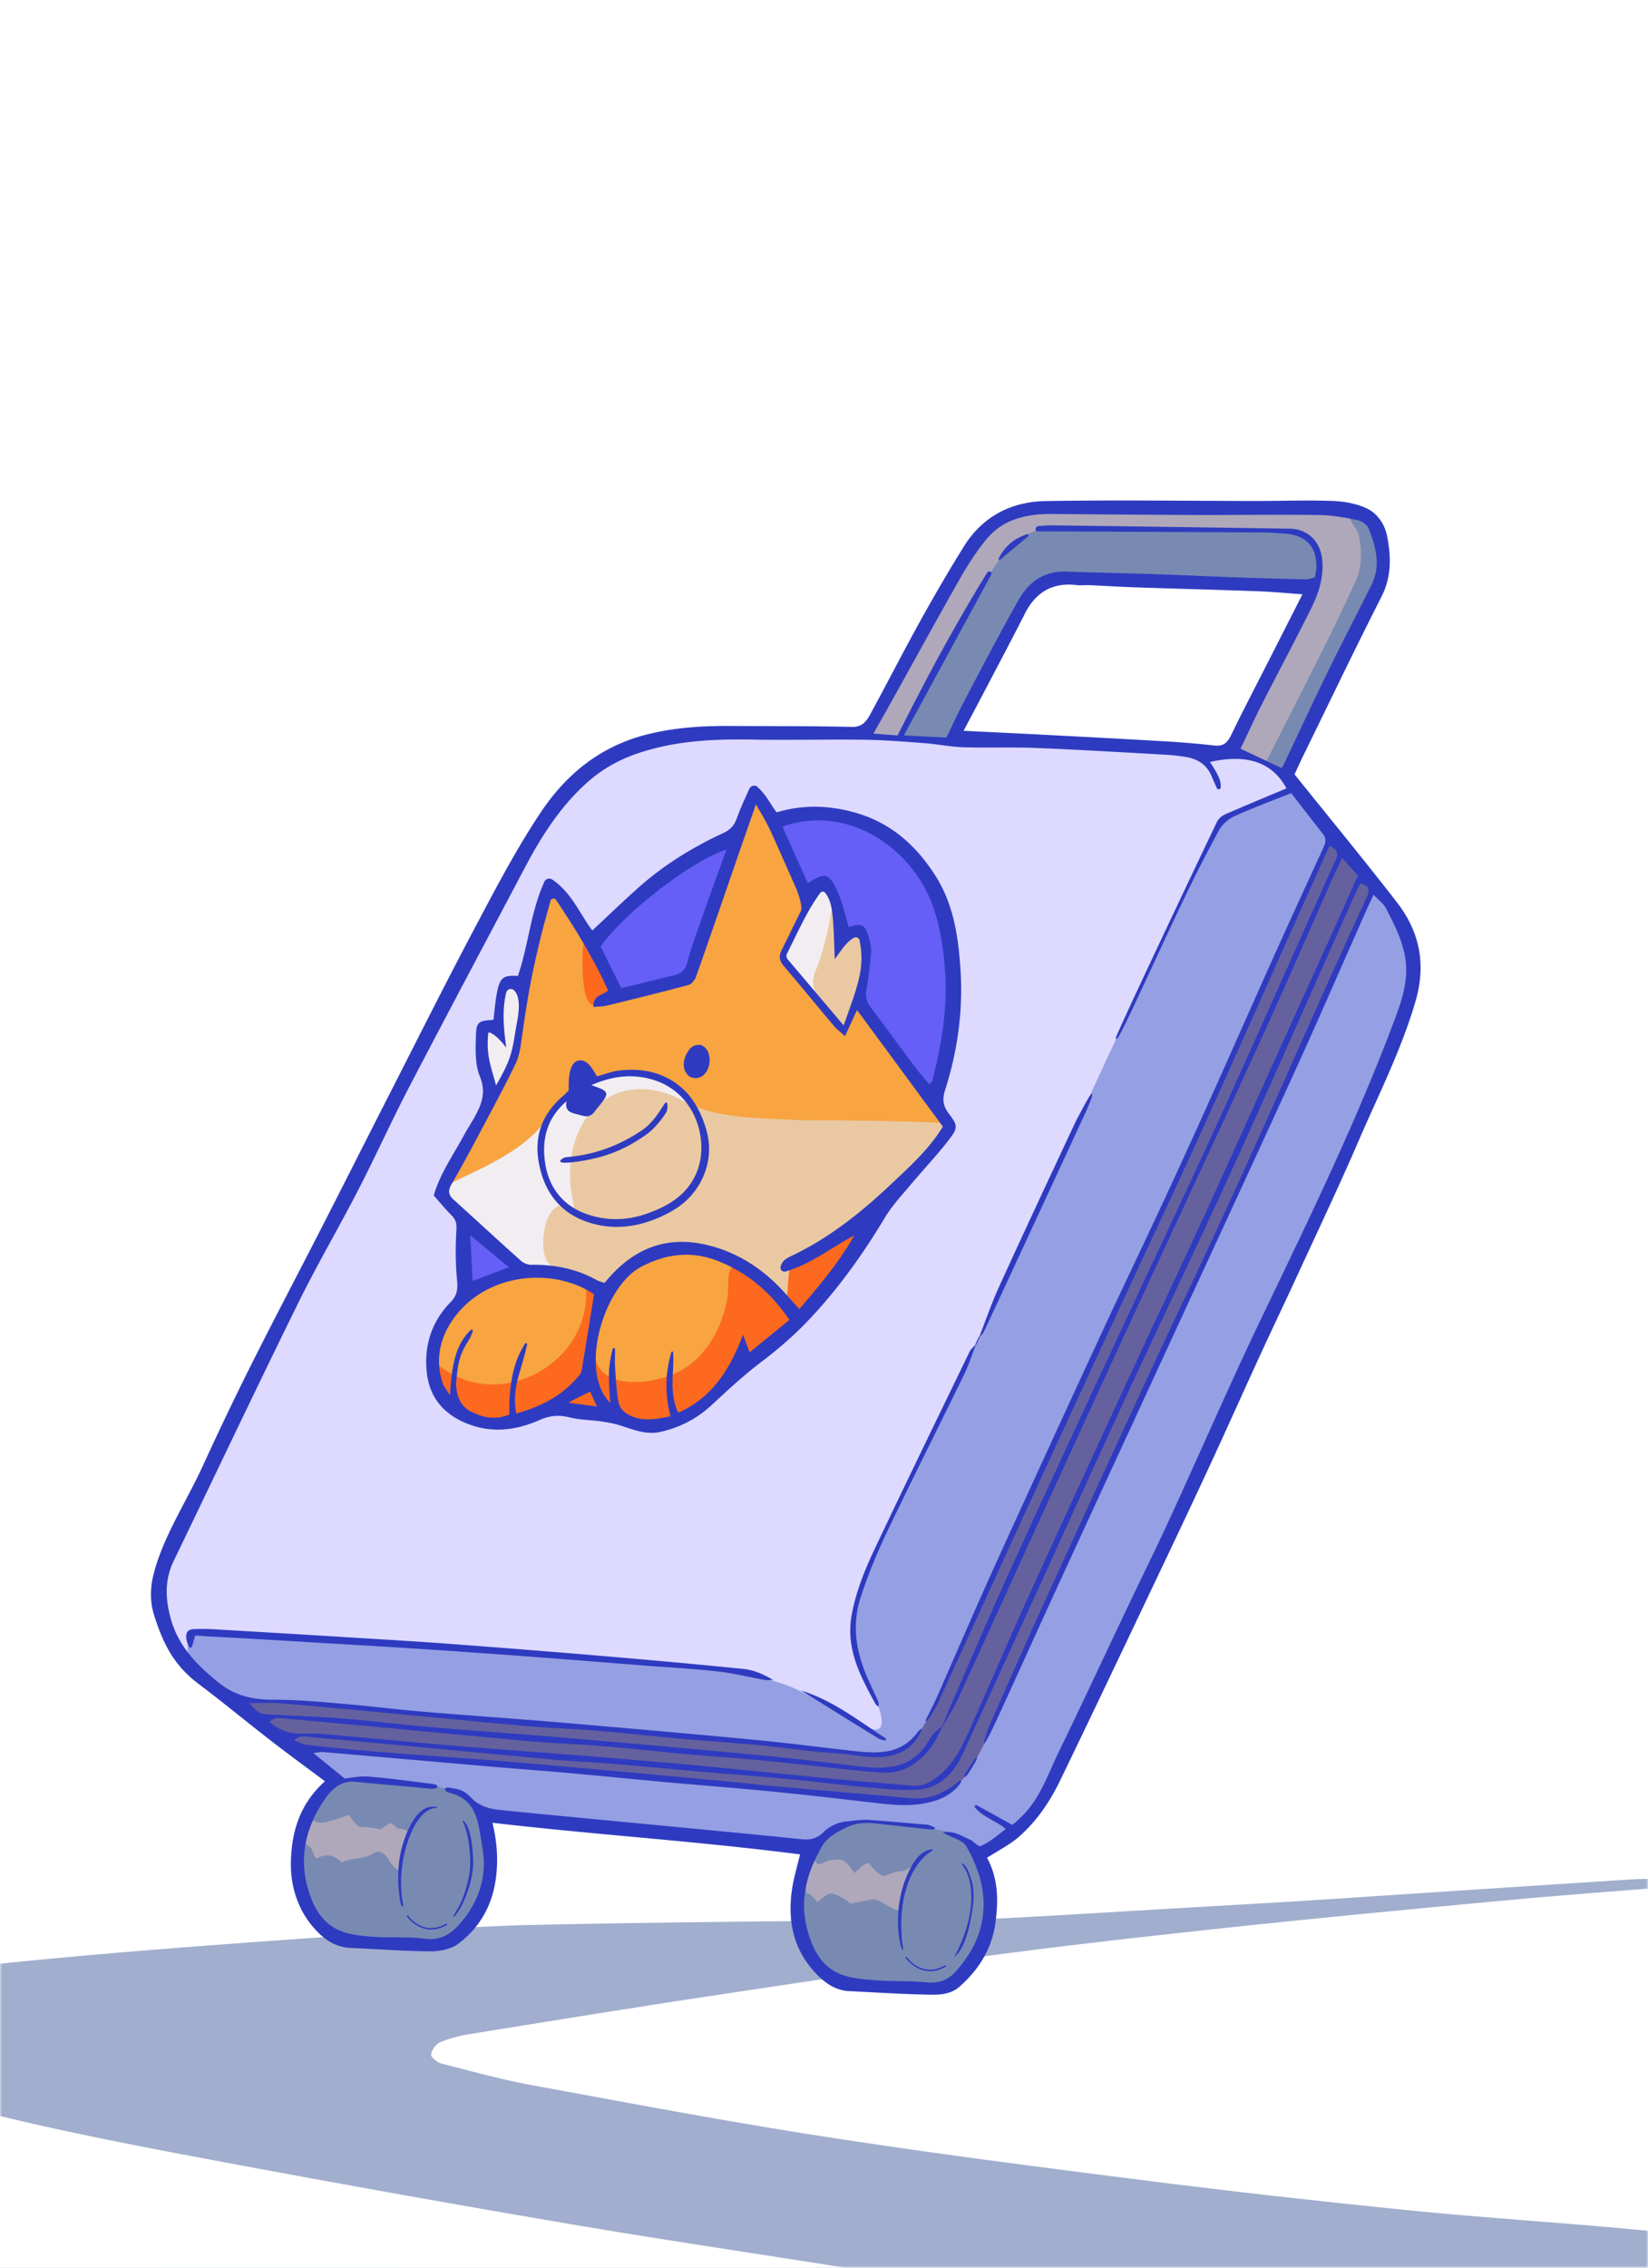
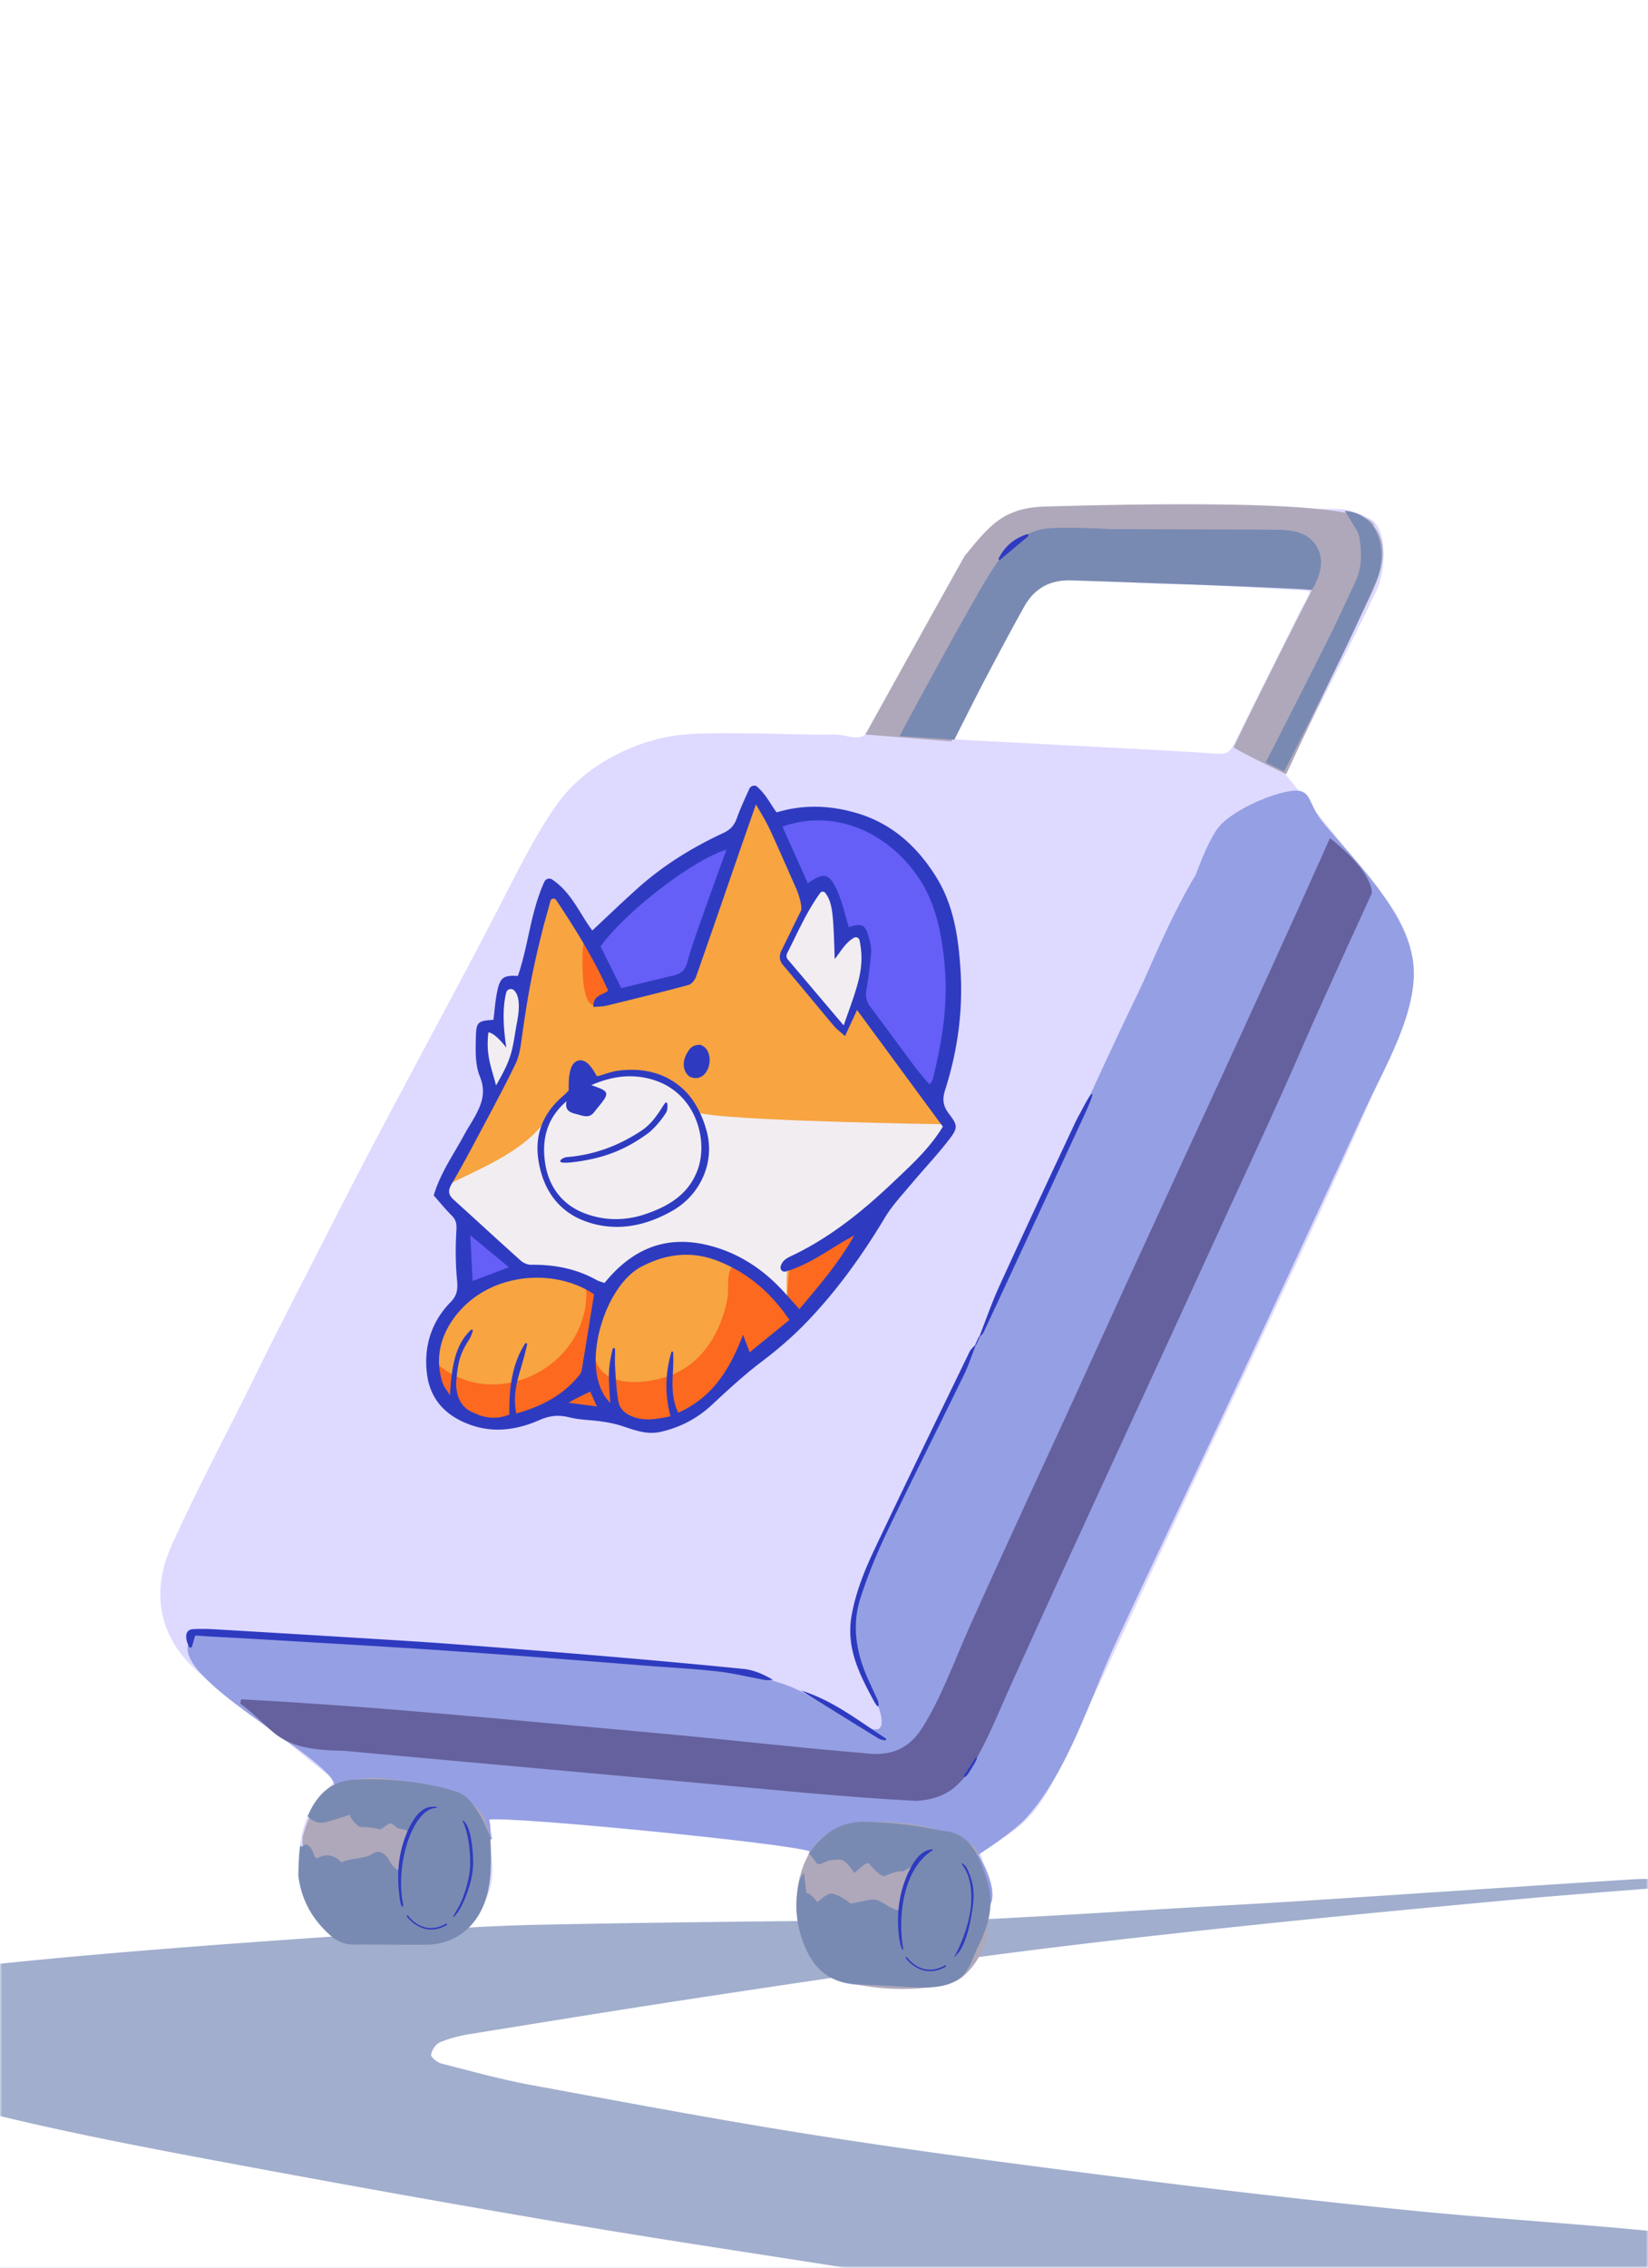
<svg xmlns="http://www.w3.org/2000/svg" width="400" height="550" fill="none" viewBox="0 0 400 550">
  <style>.outline {
  fill: #2E3BC0;

  @media (prefers-color-scheme: dark) {
    fill: #2C2319;
  }
}

.background {
    opacity: 0;

    @media (prefers-color-scheme: dark) {
        opacity: 0.75;
    }
}</style>
  <g clip-path="url(#clip0_417_37515)">
    <rect width="400" height="550" fill="#fff" />
    <rect width="400" height="550" fill="#1C1B22" class="background" opacity="0" />
    <path fill="url(#paint0_linear_417_37515)" fill-opacity=".25" d="M0 0h400v550H0V0Z" />
    <g filter="url(#filter0_i_417_37515)" style="mix-blend-mode:multiply">
      <rect width="431" height="621" x="-31" y="-24" fill="#fff" />
    </g>
    <g clip-path="url(#clip1_417_37515)">
      <mask id="mask0_417_37515" width="400" height="551" x="0" y="0" maskUnits="userSpaceOnUse" style="mask-type:luminance">
        <path fill="#fff" d="M400 0H0v550.003h400V0Z" />
      </mask>
      <g mask="url(#mask0_417_37515)">
        <path fill="#A1AECD" d="M408.633 457.379c-14.124 1.144-28.258 2.165-42.367 3.469-22.118 2.046-44.236 4.143-66.324 6.487-19.863 2.106-39.716 4.331-59.515 6.948-22.489 2.973-44.929 6.343-67.359 9.723-19.626 2.959-39.211 6.145-58.806 9.302-2.538.412-5.095 1.046-7.454 2.022-1.026.422-2.032 1.918-2.171 3.028-.079.63 1.527 1.888 2.563 2.151 7.285 1.868 14.56 3.876 21.949 5.234 23.644 4.341 47.279 8.811 71.037 12.488 25.716 3.98 51.536 7.3 77.355 10.566a2521.99 2521.99 0 0 0 64.307 7.275c18.287 1.834 36.649 2.964 54.946 4.679 18.782 1.759 37.54 3.776 56.288 5.837 3.979.437 4.753 4.248 4.42 6.998-.594 4.916-2.071 9.793-3.706 14.501-1.363 3.935-3.455 7.622-5.264 11.398-2.815 5.888-6.343 7.845-12.815 6.824-14.987-2.368-29.934-4.965-44.93-7.24-17.291-2.622-34.636-4.881-51.922-7.523-18.659-2.85-37.278-5.942-55.907-8.955-23.981-3.876-47.957-7.82-71.944-11.651-23.738-3.792-47.531-7.276-71.235-11.28-27.232-4.604-54.425-9.465-81.578-14.525-30.2-5.63-60.416-11.27-89.74-20.671-3.84-1.234-7.766-2.731-11.091-4.941-7.023-4.668-6.467-11.844 1.437-15.18 6.19-2.611 12.846-4.713 19.486-5.555 17.723-2.255 35.529-3.95 53.34-5.432 22.866-1.903 45.767-3.444 68.663-5.01 10.1-.689 20.22-1.299 30.34-1.512 22.866-.475 45.742-.728 68.613-.961 10.368-.104 20.755.456 31.103.015 20.537-.882 41.049-2.245 61.571-3.425 9.372-.535 18.743-1.055 28.105-1.665 25.374-1.645 50.742-3.375 76.121-4.971 4.128-.262 8.291-.034 12.439-.034.02.525.035 1.055.055 1.581l-.01.005Z" />
      </g>
      <path fill="#DED9FF" d="M325.98 123.524c1.942.312 5.783 1.576 7.275 2.8 3.479 2.855 3.082 12.162.941 16.696-6.526 13.827-21.726 43.294-22.301 44.682 7.845 9.649 16.107 19.65 23.417 28.917 5.144 6.522 9.064 14.229 7.091 22.951-1.496 6.606-3.831 13.435-6.437 19.496-6.77 15.745-13.753 31.108-20.988 46.644-12.197 26.172-24.631 52.289-36.847 78.456-5.793 12.4-11.567 25.096-17.539 37.407-3.583 7.389-6.68 16.086-13.341 21.454-2.745 2.21-5.981 4.395-9.257 6.507.411 1.402.272.669.58 2.2.664 3.34 1.937 6.77 1.645 10.045-.743 8.282-4.262 18.942-13.678 20.146-4.198.535-11.111-.491-15.393-.372-12.855.357-16.533-8.073-17.33-20.368-.288-4.465 1.888-8.192 2.775-13.406-25.513-3.35-47.997-4.619-80.255-8.395 2.28 6.894 4.465 13.391 2.295 19.62-2.25 6.467-7.162 12.39-13.976 12.424-5.312.025-11.378.189-16.651-.277-2.617-.233-7.26-2.037-9.377-3.638-7.572-5.729-8.033-23-1.566-30.954 1.665-2.047 2.508-2.488 4.227-4.728-10.12-7.944-20.77-17.102-30.785-24.397-11.28-8.217-14.555-20.002-8.817-32.694 6.19-13.688 13.956-28.203 20.572-41.698 6.13-12.509 12.305-24.239 18.61-36.663 12.855-25.33 26.225-49.311 39.324-74.516 4.48-8.623 9.455-19.056 15.11-26.93 6.145-8.564 16.865-14.491 27.564-16.374 4.927-.868 12.598-.724 17.633-.699 8.564.039 13.411.411 21.969.277 3.569-.054 6.542 2.498 8.906-1.67 7.473-13.192 14.813-26.464 22.445-39.567 3.687-6.324 7.865-12.538 16.037-12.821 1.105-.039 73.708-.946 76.122-.56v.005Zm-94.275 55.778c.942.203 53.508 2.691 62.929 3.459 2.656.218 3.776 0 4.877-2.23 5.401-10.952 10.902-21.855 16.319-32.798.511-1.03 1.715-2.824 2.126-4.242-1.437-.441-3.489-.391-4.529-.446-10.323-.555-20.646-1.293-30.974-1.447-8.99-.139-17.544-1.353-26.534-.996-1.224.049-4.143 2.062-5.035 2.894-1.794 1.665-2.627 3.747-3.791 5.853-5.016 9.059-9.808 18.237-14.615 27.411-.54 1.026-.406 1.214-.773 2.552v-.01Z" />
      <path fill="#655EF7" d="M111.794 308.386c.005-1.977.015-3.949.019-5.927 1.72-29.031 18.629-62.75 39.617-82.539 17.063-16.087 50.798-34.567 70.21-11.973 19.08 22.207 7.319 58.25-5.035 80.596-6.963 12.598-15.829 25.652-26.772 35.122-6.006 5.199-22.648 23.089-49.91 18.892-18.48-2.399-25.334-15.507-27.966-33.08l-.163-1.096v.005Z" />
      <path fill="#F7A441" d="M104.895 332.298c-.292-9.574 4.559-16.265 10.264-19.59 6.452-3.762 10.833-4.758 10.833-4.758s-16.3-12.721-19.07-19.511l11.953-20.983-1.853-18.624 3.92.724 1.492-11.473 3.826.466s4.153-17.539 7.091-23.6c5.65 4.718 16.404 26.083 16.404 26.083l17.043-3.975s12.658-37.877 16.092-43.938c5.625 5.768 12.732 25.745 12.732 25.745s2.279-7.082 5.317-4.059c2.22 2.206 2.721 12.202 3.216 12.816.397.491 4.238-2.978 5.006-1.764 2.721 6.651-.838 16.954-.838 16.954l22.559 29.923s-10.303 12.975-13.574 16.791c-3.727 4.356-7.721 10.595-10.868 15.368-6.497 9.857-16.096 18.321-24.957 26.003-8.212 7.116-14.397 16.716-26.767 14.753-5.129-.812-12.34-2.824-17.633-3.181-5.575-.377-8.212.832-13.475 2.041-8.132 1.874-18.421-2.636-18.708-12.211h-.005Z" />
      <path fill="#F2EDF1" d="M168.934 269.701s-2.75-5.535-6.982-7.275c-4.694-1.933-8.807-2.998-13.679-1.774-6.279 1.581-11.993 5.139-15.204 10.169-5.689 8.921-17.92 13.054-26.955 17.817 0 .49 13.411 15.972 20.503 19.307 2.557 1.205 5.937.466 8.687.838 3.182.431 11.195 3.826 11.195 3.826s8.291-7.994 13.247-9.421c5.253-1.517 15.477.927 20.522 3.058 1.988.842 10.824 9.535 10.824 9.535-.367-3.732 0-8.861 0-8.861 5.456-3.549 20.804-7.836 38.809-34.235 0 0-56.031-.783-60.962-2.984h-.005ZM204.056 249.367c1.963 2.667 3.92-6.903 3.92-6.903 3.326-10.536.982-16.136.982-16.136l-3.965.277s-3.192-9.421-3.905-11.988c-.986 0-2.106-.233-3.088-.233-1.967 4.426-8.395 17.911-8.395 17.911s11.002 12.939 14.461 17.072h-.01ZM118.603 267.927s5.892-10.348 6.443-12.216c.996-3.385 3.811-14.179.257-16.815-5.62-4.168-4.797 7.686-5.828 10.353-.411-.283-2.042-.134-2.453-.417-2.002 2.493 1.581 19.1 1.581 19.1v-.005Z" />
-       <path fill="#EAC9A2" d="M191.087 315.785c-7.667-3.796-13.267-11.675-22.391-12.875-8.256-1.085-18.192 5.412-18.192 5.412l-4.01 4.758-7.557-3.732s-4.133-1.214-5.878-3.098c-2.547-2.75-1.125-15.933 4.802-13.598 1.789 1.343 1.447.138 1.175-1.507-3.94-18.659 9.565-33.536 27.004-24.056 8.043 4.372 18.233 4.015 27.659 4.575 12.315.069 36.197.287 36.197 1.026-4.758 8.092-11.265 14.282-17.653 19.625-5.966 4.99-13.44 11.17-20.433 14.416-.242.248-.054 6.22-.718 9.054h-.005ZM208.764 227.116c-1.308-2.092-5.094 1.189-5.094 1.189s-1.437-9.218-1.482-9.376c-.154.302-1.328 9.792-4.346 16.815-2.295 5.347 4.44 10.566 4.44 10.566l2.632 3.335 1.957-4.059s4.679-14.005 1.888-18.47h.005Z" />
      <path fill="#FC691F" d="M165.242 344.316c-1.477.06-5.996 1.343-7.473 1.403-5.68-1.229-11.379-2.914-17.132-3.712-5.824-.803-8.624.991-14.075 2.215-14.06 2.676-20.76-2.731-20.453-13.386 14.858 12.519 38.438-.391 36.049-19.937 9.139 2.027.555 12.276 2.359 18.808 2.047 7.413 13.455 5.947 19.001 3.563 7.349-3.157 11.502-10.452 12.994-18.099.639-3.281-.729-8.266 2.765-8.569 2.612-.223 9.793 7.048 11.741 8.51.688-9.352.084-8.594 5.01-11.974 3.147-2.155 11.21-8.33 15.19-7.121-12.757 19.724-26.861 34.735-45.971 48.294l-.005.005ZM141.871 227.656c2.354 3.514 9.654 11.696 7.062 14.972 0 0-2.994 1.903-5.278 1.011-2.285-.888-2.285-8.866-2.285-10.462 0-2.612.154-3.965.501-5.521Z" />
      <path fill="#959FE3" d="M80.864 434.116c5.055-5.769-47.779-29.988-32.594-38.031 2.493-1.318 9.128.902 15.675 1.259 29.423 1.61 58.796 3.771 88.174 5.991 13.222 1.001 26.668.897 39.25 5.551 4.396 1.625 17.257 9.143 17.257 9.143 10.263 5.878 3.112-7.775.802-12.865-1.243-4.594-2.606-8.603-2.2-12.553.833-8.063 5.739-16.746 9.654-25.28 6.71-14.62 13.629-27.723 20.522-42.258 13.312-28.05 25.473-56.73 39.032-84.651 2.369-4.881 7.36-17.519 13.782-28.248 1.383-3.667 3.499-8.98 5.536-11.503 3.722-4.608 14.719-8.999 18.936-8.91 3.737.079 2.87 3.518 6.621 7.974 7.657 9.094 20.091 21.31 21.687 33.581 1.521 11.68-7.216 26.097-11.944 36.37-12.364 26.851-24.828 53.662-37.456 80.394-7.562 16.012-15.179 32.005-22.653 48.061-6.497 13.951-11.443 31.212-21.939 42.863-2.964 3.291-11.518 8.817-11.518 8.817s6.616 10.665 1.388 13.777c-3.756 2.24-14.927-.669-18.946-1.046-8.594-.802-18.01-.812-26.375-2.924l3.023-10.59c-4.976-1.933-72.449-8.554-77.856-7.706.436 1.387.168 3.008.718 4.767-13.945-1.09-26.032-5.258-38.58-11.993l.004.01Z" />
      <path fill="#65619E" d="M58.528 412.152c33.7 1.759 67.37 5.203 100.98 8.207 16.226 1.452 33.725 3.498 50.024 4.827 6.656.921 11.057-.982 14.343-6.156 4.534-7.141 8.018-16.77 11.472-24.486 9.877-22.069 20.151-43.884 30.157-65.908 18.886-41.579 38.482-83.129 57.299-125.353 10.754 8.455 10.169 13.341 10.169 13.341s-12.241 26.678-16.324 36.104c-7.612 17.563-15.824 34.948-23.773 52.358-15.795 34.601-31.916 69.049-47.566 103.716-2.771 6.14-5.61 13.286-9.188 19.258-3.569 5.947-7.3 8.286-13.723 8.732-17.41-.897-36.316-2.845-53.647-4.421-18.966-1.729-37.937-3.424-56.903-5.149-9.505-.862-19.01-1.724-28.51-2.592-16.88-.163-16.286-5.104-25.043-11.448.114-.193.12-.827.233-1.025v-.005Z" />
      <path fill="#AFA8BA" d="M234.094 134.903c6.155-7.563 9.485-11.8 19.843-12.058 16.468-.411 79.367-2.354 79.595 4.847 5.085 6.621-.317 15.497-3.335 21.776-4.445 9.233-18.019 38.328-18.019 38.328s-12.638-6.086-12.732-6.576c5.224-11.086 19.452-39.042 19.452-39.042s-47.383-2.533-58.35-1.958c-12.162.635-13.173 8.39-18.317 18.213-.689 1.026-11.349 21.389-11.349 21.389l-20.849-1.68s23.411-42.179 24.066-43.239h-.005ZM73.45 446.149c.03-.228.04-.456.02-.689 3.692-13.386 11.433-15.671 24.472-13.485 13.931 2.334 22.049 4.639 21.132 19.377-.873 13.986-6.681 20.26-19.308 20.359-15.77.129-21.285.634-26.425-13.995.04-1.993.075-9.585.114-11.572l-.005.005ZM237.023 448.706c2.988 10.283 5.986 22.792-3.489 30.845-5.452 4.118-28.125 4.133-34.756-2.384-7.711-7.577-7.196-24.992 1.175-31.895 7.582-6.255 29.626-3.024 36.495 2.601.193.278.381.555.575.833Z" />
      <path fill="#798AB2" d="M74.665 440.509c2.324-5.402 5.728-8.494 11.22-8.851 7.532-.491 18.247.545 25.354 3.067 4.361 1.547 7.77 10.646 7.785 11.121.144 5.159.481 10.299-1.303 15.334-2.305 6.497-7.488 10.461-14.352 10.496-5.794.035-11.587-.099-17.375-.035-2.374.025-4.228-.798-5.967-2.369-4.272-3.865-6.904-8.538-7.603-14.287-.05-.397.174-7.325.575-7.444.179 1.095 1.408-.991 1.581.06 1.353 0 1.591 3.508 2.453 3.052 2.374-1.248 4.233-.599 5.878 1.041 1.07-.495 2.18-.694 3.28-.867 1.557-.243 3.098-.441 4.496-1.373 1.264-.842 2.884.119 3.692 1.596.555 1.016 1.511 2.408 2.686 2.612.317-3.073 1.625-6.418 1.853-9.342.05-.659-2.012-.679-2.438-.942-.614-.386-1.214-1.254-1.977-1.1l-2.22 1.452c-1.537-.421-3.118-.619-5.01-.619-2.008-1.477-2.404-2.949-2.404-2.949s-3.797 1.259-5.55 1.739c-1.85.511-3.366-.029-4.645-1.387l-.01-.005ZM334.048 140.934a499.495 499.495 0 0 1-8.623 18.708c-4.069 8.395-13.252 26.539-13.738 27.46-1.021-.47-4.48-2.175-4.48-2.175s10.61-20.795 14.843-29.259c2.418-4.832 4.673-9.749 6.958-14.645 1.625-3.494 1.531-7.196.892-10.853-.218-1.244-1.155-2.374-1.809-3.529-.53-.941-1.125-1.843-1.69-2.76 8.717.713 10.516 10.442 7.642 17.053h.005ZM231.636 179.401l-13.262-.862c.327-.922 13.083-24.319 19.332-35.187 1.889-3.285 3.39-5.659 5.625-8.727 2.31-3.177 6.418-5.813 10.075-6.363 4.198-.63 15.403.064 16.632.069 13.084.045 26.162.065 39.245.139 3.415.02 7.112.223 9.466 2.939 3.068 3.533 1.973 7.845-.317 11.71-1.754-.465-45.267-1.913-58.315-2.344-5.328-.178-9.05 1.943-11.537 6.383-3.306 5.898-6.473 11.88-9.62 17.866-2.453 4.664-4.787 9.387-7.324 14.377ZM219.211 453.885c-1.496-.327-4.5 1.174-4.5 1.174-1.338-.129-2.77-1.972-3.9-3.142-.451-.466-3.449 2.374-3.449 2.374s-1.888-3.107-3.316-3.251c-.579-.055-2.596.094-3.122.312-3.231 1.338-1.863 1.229-4.544-1.794 3.211-4.856 7.656-7.785 13.499-7.701 3.306.049 6.835.312 10.12.694 3.276.381 6.482 1.11 9.748 1.595 4.902.729 7.142 4.451 8.708 8.683.51 1.378 1.016 2.765 1.392 4.183 1.452 5.417-.089 10.437-2.478 15.179-1.417 2.815-2.086 6.22-4.975 8.034-3.063 1.928-7.305 1.943-10.824 1.759-4.292-.223-8.578-.525-12.87-.639-5.932-.159-10.209-2.587-12.836-8.123-2.651-5.59-3.221-11.264-1.784-17.201.094-.397.407-.739 1.046-1.864l.609 4.941c1.101.134 2.672 2.255 2.672 2.255s2.433-2.21 3.36-2.101c2.131.253 4.688 2.448 4.688 2.448l5.109-.991c2.32-.268 4.788 2.825 6.998 2.572.496-2.072-.208-3.4 2.8-10.606-.139.159-2.007 1.046-2.146 1.205l-.005.005Z" />
-       <path fill="#2E3BC0" d="M344.356 230.079c-.763-3.915-2.557-7.706-5.323-11.269-5.719-7.37-11.671-14.724-17.429-21.836-2.429-3.003-4.941-6.105-7.394-9.158l.738-1.591c.486-1.05.942-2.047 1.417-3.018 1.705-3.479 3.43-7.022 5.095-10.447 4.485-9.213 9.119-18.743 13.847-28.025 2.656-5.223 2.2-10.283 1.402-14.545-.6-3.212-2.483-5.754-5.164-6.973-2.255-1.021-5.045-1.606-8.301-1.725-3.91-.144-7.89-.094-11.74-.04-2.027.025-4.128.05-6.18.055-5.338 0-10.769-.035-16.017-.059-11.662-.06-23.714-.124-35.564.084-8.548.148-15.382 3.935-19.758 10.952-3.45 5.531-6.909 11.428-10.571 18.034-2.32 4.183-4.594 8.48-6.795 12.638-1.744 3.29-3.543 6.695-5.357 10.02-.951 1.745-1.948 3.177-4.46 3.128-6.899-.159-13.916-.179-20.706-.194-2.904-.01-5.902-.015-8.851-.034-8.152-.05-14.426.594-20.358 2.096-5.392 1.368-10.333 3.727-14.694 7.022-4.054 3.063-7.717 7.013-10.888 11.751-5.561 8.301-10.343 17.32-14.967 26.043l-.793 1.496c-5.456 10.284-10.818 20.835-16.002 31.044-1.794 3.528-3.648 7.181-5.481 10.769-2.533 4.955-5.09 10-7.563 14.877a4621.008 4621.008 0 0 1-8.524 16.751c-2.17 4.237-4.396 8.539-6.552 12.697-3.469 6.7-7.062 13.628-10.501 20.487-3.84 7.652-7.637 15.581-11.602 24.229-1.348 2.944-2.899 5.897-4.395 8.752-3.35 6.388-6.815 12.989-8.054 19.6-.614 4.218.189 6.894.451 7.776.03.104.055.178.065.233 2.2 6.958 4.782 12.191 10.853 16.751 3.494 2.626 6.968 5.392 10.333 8.073a724.463 724.463 0 0 0 7.31 5.768c2.954 2.285 6.021 4.56 8.985 6.755 1.333.986 2.666 1.977 4.004 2.979-5.54 4.98-8.167 11.324-8.271 19.942-.07 5.714 1.799 11.136 5.263 15.264 2.88 3.434 5.848 5.099 9.347 5.233 2.274.089 4.589.213 6.824.337 4.118.223 8.375.451 12.568.471h.054c2.017 0 4.797-.486 6.611-1.859 4.931-3.721 7.949-8.771 8.965-15.006.744-4.569.516-9.252-.703-14.312 11.22 1.303 22.554 2.354 33.521 3.365 13.505 1.249 27.465 2.537 41.133 4.306-.233.972-.466 1.884-.693 2.771-.471 1.833-.917 3.568-1.19 5.298-.684 4.276-.53 8.206.456 11.685 1.061 3.747 3.122 7.097 6.125 9.967 2.295 2.19 4.634 3.31 7.152 3.434 1.65.079 3.3.168 4.951.258 4.975.267 10.124.54 15.189.614h.402c2.101 0 4.435-.277 6.303-1.933 4.986-4.415 7.831-9.391 8.688-15.214.991-6.715.372-11.676-1.997-16.062.867-.56 1.749-1.085 2.597-1.596 1.903-1.14 3.702-2.215 5.258-3.593 3.915-3.474 7.141-7.884 9.852-13.484 6.363-13.123 12.737-26.519 18.897-39.469l2.022-4.247c4.866-10.224 9.901-20.799 14.813-31.37 2.547-5.481 5.084-11.077 7.537-16.483a2268.86 2268.86 0 0 1 5.472-12.008c1.447-3.152 2.948-6.344 4.4-9.426 1.408-2.994 2.865-6.086 4.272-9.144a4301.09 4301.09 0 0 1 3.985-8.608c3.732-8.034 7.587-16.339 11.155-24.611 1.219-2.83 2.508-5.684 3.757-8.449 3.672-8.138 7.468-16.553 10.016-25.35 1.278-4.42 1.536-8.687.753-12.672v.005ZM237.092 437.853a.339.339 0 0 0-.436.084c-.089.109-.129.287-.005.436 1.1 1.368 2.716 2.275 4.272 3.152 1.11.624 2.255 1.264 3.191 2.066-.297.233-.589.466-.877.689-1.834 1.452-3.414 2.706-5.303 3.499-.237.104-.887-.421-1.412-.842-.411-.327-.798-.635-1.066-.744-.451-.183-.906-.406-1.343-.619-1.511-.739-3.072-1.497-5.114-1.155a.073.073 0 0 0-.059.064v.055l.034.02c.684.376 1.418.694 2.126 1.001 1.482.639 2.885 1.244 3.469 2.285 3.445 6.145 4.703 11.552 3.965 17.013-.649 4.802-2.77 9.069-6.671 13.42-1.779 1.983-4.068 2.805-7.007 2.518-2.24-.218-4.54-.258-6.755-.298-1.938-.034-3.94-.064-5.897-.223-2.701-.213-5.759-.45-8.326-1.521-2.537-1.06-6.14-3.39-8.078-11.339-1.388-5.689-.501-11.602 2.636-17.578.124-.233.238-.461.352-.684.902-1.779 1.611-3.182 4.877-5.001.015-.009 1.625-.911 2.869-1.377.055-.02.104-.045.154-.07l.04-.01a13.11 13.11 0 0 1 4.782-.51c2.736.253 5.233.535 7.88.833 1.863.208 3.786.426 5.912.649.248.029.57.054.862.054.407 0 .759-.054.793-.233.06-.317-.966-.679-1.848-.926-2.116-.169-3.896-.323-5.615-.471-2.805-.238-5.457-.466-8.975-.714-.694-.044-3.687.174-4.436.357-2.403.094-4.519 1.006-6.313 2.736-1.453 1.397-2.944 1.848-5.323 1.605-12.647-1.283-25.513-2.507-37.957-3.692-4.306-.411-8.608-.818-12.915-1.229l-4.96-.476c-5.675-.54-11.543-1.1-17.306-1.694-2.21-.228-4.753-.754-6.899-2.91-1.605-1.615-2.299-2.041-5.431-2.497-.516-.065-.882.059-.952.322-.059.233.129.585.858.882 6.303 1.363 7.086 6.353 7.85 11.18.104.659.208 1.333.327 1.993 1.189 6.561-.481 12.637-4.956 18.049-2.116 2.562-4.693 4.842-9.188 4.202-2.265-.322-4.6-.317-6.874-.312-1.65 0-3.365 0-5.03-.119h-.07c-2.82-.213-5.733-.431-8.28-1.447-5.214-2.081-7.117-7.221-8.099-10.908-1.759-6.631-.545-13.504 3.514-19.883 1.794-2.819 4.059-5.793 8.202-5.377 3.127.322 6.2.59 9.168.853 3.008.262 6.126.54 9.302.867.793 0 1.433-.253 1.448-.58.019-.317-.511-.555-1.487-.664-.55-.064-1.423-.178-2.528-.317-3.305-.426-8.836-1.145-13.093-1.442h-.129c-1.705-.114-5.04.456-5.288.5l-7.622-6.199c.312-.035.595-.075.867-.114.58-.085 1.086-.159 1.567-.114 7.399.634 14.916 1.288 22.192 1.922 5.887.516 11.973 1.046 17.965 1.562 2.909.252 5.867.485 8.732.713 3.479.278 7.082.565 10.615.877 4.024.362 8.118.754 12.073 1.135 3.578.347 7.28.699 10.917 1.031 3.489.317 7.033.615 10.467.907 5.332.451 10.843.917 16.26 1.452 7.221.714 14.555 1.556 21.642 2.374 1.309.149 2.622.302 3.93.451 4.401.505 9.505.897 14.432-.872 2.393-.858 4.376-2.567 5.02-3.504.436-.511.649-1.006.49-1.155-.074-.064-.228-.079-.555.243-3.915 3.231-7.443 4.435-11.799 4.039-5.71-.525-11.513-1.031-17.128-1.516-4.624-.402-9.401-.818-14.099-1.239a726.952 726.952 0 0 1-8.713-.858c-2.75-.282-5.59-.57-8.39-.827-2.77-.253-5.54-.506-8.311-.764-13.237-1.214-26.925-2.473-40.4-3.617-5.882-.501-11.874-.932-17.667-1.343a1686.12 1686.12 0 0 1-14.005-1.041c-5.184-.416-10.844-.967-17.822-1.74-.718-.079-1.427-.411-2.11-.733-.268-.124-.546-.258-.818-.372 1.03-1.125 2.349-.966 3.622-.808.243.03.491.06.729.085 7.885.693 15.893 1.432 22.683 2.066 4.321.402 8.643.813 12.964 1.219 7.82.739 15.908 1.507 23.867 2.221 2.369.213 4.783.361 7.122.505 2.062.124 4.188.258 6.279.431 4.515.377 9.109.793 13.544 1.2 3.35.302 6.819.619 10.229.911 2.547.223 5.139.427 7.647.625 3.707.297 7.538.6 11.304.956 2.87.273 5.789.6 8.604.917 3.379.382 6.873.773 10.318 1.076a153 153 0 0 1 2.126.198c3.588.342 7.3.694 10.873.327 4.311-.441 7.944-3.415 10.233-8.37 7.053-15.255 14.139-30.801 20.993-45.837 5.729-12.563 11.652-25.557 17.524-38.314 4.114-8.93 8.371-17.979 12.489-26.726 4.931-10.477 10.031-21.31 14.912-32.02 6.73-14.763 13.42-29.844 19.893-44.429a7566.49 7566.49 0 0 1 9.019-20.284c.377-.843.778-1.67 1.2-2.543.193-.401.391-.807.594-1.234.991.243 1.596.61 1.844 1.12.263.536.163 1.269-.312 2.3a2568.663 2568.663 0 0 0-10.953 24.115 5844.086 5844.086 0 0 0-7.062 15.849c-2.8 6.299-5.694 12.816-8.573 19.209a2202.779 2202.779 0 0 1-11.647 25.428c-2.136 4.594-4.341 9.248-6.472 13.752-2.527 5.338-5.139 10.859-7.657 16.31a11700.961 11700.961 0 0 0-25.71 55.951c-3.554 7.791-7.077 15.755-10.487 23.456l-3.018 6.815c-.312.698-.545 1.442-.778 2.16a39.73 39.73 0 0 1-.332 1.011c-.352 1.026-.233 1.086-.189 1.106.08.039.159-.015.392-.377.813-1.269 1.972-3.757 2.314-4.485a4145.683 4145.683 0 0 0 8.623-18.862 4293.508 4293.508 0 0 1 7.514-16.448 21828.002 21828.002 0 0 1 16.944-36.743c2.894-6.259 5.783-12.523 8.672-18.783 2.909-6.308 5.828-12.617 8.742-18.921 7.28-15.745 14.803-32.025 22.128-48.076 4.044-8.857 8.033-17.916 11.889-26.678a4176.56 4176.56 0 0 1 5.521-12.503c.327-.744.669-1.467 1.1-2.389.213-.461.451-.961.719-1.536.376.396.758.748 1.12 1.09.783.733 1.462 1.368 1.873 2.156l.015.029c2.626 5.046 5.337 10.264 4.867 16.469-.308 4.004-1.656 7.602-2.964 11.081-8.638 22.995-19.447 45.475-29.894 67.211l-2.23 4.639c-4.837 10.07-9.495 20.432-14.005 30.453-2.612 5.803-5.313 11.805-8.014 17.683-2.2 4.787-4.529 9.614-6.779 14.277a1443.878 1443.878 0 0 0-3.776 7.87 5087.691 5087.691 0 0 0-5.412 11.433c-3.653 7.741-7.434 15.74-11.24 23.57-.605 1.244-1.175 2.523-1.725 3.757-1.903 4.262-3.87 8.672-7.463 12.042-.104.095-.213.204-.327.313-.476.461-1.071 1.03-1.75 1.486l-8.598-4.737.01.005ZM62.889 413.059c1.785-.035 3.47-.07 5.145.064 6.566.525 13.237 1.155 19.684 1.759l3.37.317c4.302.402 8.678.823 12.905 1.225 7.84.748 15.948 1.526 23.927 2.23 2.85.252 5.754.416 8.564.57 2.567.143 5.218.292 7.82.505 3.91.327 7.88.719 11.72 1.1 2.974.293 6.047.6 9.07.868 2.829.252 5.704.48 8.489.698 3.429.268 6.978.545 10.467.878 2.403.228 4.846.525 7.205.807 3.836.466 7.806.942 11.721 1.155 1.412.074 2.85.273 4.242.466 3.33.456 6.78.932 10.224-.203 2.835-.937 4.852-2.805 6.165-5.714.124-.283.144-.412.06-.461-.214-.124-1.011.887-1.021.897-3.95 5.278-9.357 5.139-15.502 4.455-2.845-.317-5.734-.659-8.529-.986-5.214-.615-10.601-1.254-15.913-1.755-13.792-1.303-28.586-2.616-47.968-4.267-5.327-.45-10.749-.857-15.992-1.253-5.12-.387-10.408-.783-15.611-1.219-3.425-.288-6.899-.655-10.264-1.006-3.335-.352-6.78-.709-10.174-1.002l-.971-.084c-4.877-.416-9.912-.847-14.873-.847h-.312c-4.39 0-9.094-.55-13.757-4.371-4.753-3.896-9.407-8.43-11.305-15.195-1.536-5.476-1.318-9.956.68-14.094a8014.778 8014.778 0 0 0 9.396-19.541c6.76-14.085 13.752-28.645 20.77-42.903 2.636-5.352 5.54-10.68 8.355-15.829 2.106-3.855 4.282-7.84 6.329-11.809 2.026-3.93 3.984-7.984 5.877-11.899 2.042-4.228 4.158-8.599 6.364-12.831 6.769-12.989 13.742-26.147 20.487-38.874 2.636-4.975 5.273-9.951 7.909-14.931 4.649-8.787 9.104-14.898 14.452-19.814a34.636 34.636 0 0 1 11.631-7.062c9.733-3.548 19.709-3.885 29.041-3.722 4.758.084 9.595.055 14.273.03 4.232-.025 8.603-.05 12.905.01 4.361.059 8.792.396 13.078.723l1.428.109c1.353.104 2.725.283 4.049.456 1.769.233 3.597.476 5.401.531 2.766.089 5.576.079 8.296.069 2.999-.01 6.106-.02 9.149.099 8.469.337 17.078.823 25.403 1.294 1.73.099 3.46.193 5.194.292 1.903.104 4.143.273 6.299.684 2.835.545 4.797 2.081 5.838 4.569.382.917.793 1.839 1.229 2.815l.035.079a.486.486 0 0 0 .545.288.496.496 0 0 0 .411-.471c.084-1.66-.515-2.874-2.607-6.15 9.05-2.022 15.126.074 18.56 6.408a748.16 748.16 0 0 1-3.638 1.521c-3.697 1.546-7.513 3.142-11.249 4.773-.848.371-1.651 1.105-1.993 1.828a6216.956 6216.956 0 0 0-18.643 39.399c-1.829 3.895-5.353 11.567-5.744 12.548-.213.541-.164.65-.084.689.188.094.535-.446.639-.614.753-1.224 2.2-4.282 2.82-5.59l.059-.124c1.883-3.975 3.767-8.029 5.585-11.949 2.3-4.946 4.674-10.06 7.072-15.066 2.979-6.224 5.863-11.869 8.807-17.261.753-1.378 2.205-2.706 3.707-3.39 3.226-1.466 6.462-2.735 9.887-4.073a522.854 522.854 0 0 0 3.92-1.546c.818 1.055 1.61 2.076 2.384 3.077 1.858 2.399 3.612 4.668 5.382 6.928.892 1.14.53 2.176-.035 3.405-3.732 8.118-8.063 17.554-12.221 26.811a4828.554 4828.554 0 0 0-7.632 17.108c-2.666 5.991-5.422 12.191-8.162 18.277a2077.672 2077.672 0 0 1-11.488 25.076c-2.131 4.579-4.331 9.218-6.457 13.708-2.533 5.347-5.155 10.878-7.682 16.339-7.741 16.736-16.86 36.505-25.845 56.279-3.384 7.443-6.715 15.066-9.936 22.435a5004.438 5004.438 0 0 1-4.346 9.916c-.501 1.14-1.254 2.632-1.978 4.079l-.396.788c-.377.753-.352.853-.278.897.04.025.134.089.64-.55.634-.768 1.739-2.622 2.16-3.543a6401.963 6401.963 0 0 0 9.674-21.117c2.785-6.091 5.66-12.39 8.504-18.575a27166.007 27166.007 0 0 1 25.473-55.168 4078.462 4078.462 0 0 1 7.444-15.973c4.168-8.915 8.474-18.133 12.617-27.242 5.348-11.75 10.695-23.733 15.864-35.325a12707.69 12707.69 0 0 1 7.315-16.374c1.873-4.178 3.791-8.45 5.65-12.578.872-1.943 1.754-3.89 2.636-5.858.966.387 1.546.848 1.769 1.418.228.584.104 1.313-.401 2.349-1.085 2.22-2.101 4.519-3.088 6.74-.361.812-.718 1.62-1.08 2.433-2.488 5.546-5.01 11.19-7.449 16.647-5.486 12.27-11.155 24.962-16.83 37.396-4.886 10.71-9.961 21.543-14.872 32.025-2.195 4.683-4.465 9.53-6.685 14.297-1.428 3.068-2.86 6.131-4.292 9.198-3.35 7.176-6.814 14.595-10.194 21.905l-1.864 4.029c-4.777 10.328-9.718 21.008-14.471 31.559-3.112 6.913-6.18 13.985-9.143 20.824-1.13 2.607-2.26 5.214-3.395 7.821a137.334 137.334 0 0 0-1.457 3.508c-.188.461-.372.922-.56 1.383l-.302.238c-.65.51-1.324 1.036-1.849 1.621-.431.48-.778 1.055-1.11 1.61-.173.293-.357.59-.545.872-3.796 5.615-9.213 6.21-16.186 5.373l-.357-.045c-8.008-.961-16.294-1.953-24.457-2.726-14.104-1.338-29.229-2.686-47.596-4.257-5.382-.461-10.858-.872-16.156-1.273a1778.24 1778.24 0 0 1-15.814-1.244c-3.256-.278-6.556-.63-9.748-.972-3.499-.371-7.116-.758-10.684-1.045-4.446-.357-8.98-.57-13.361-.778-1.517-.07-3.033-.144-4.545-.218-2.929-.149-3.112-.228-5.496-2.805.843 0 1.66-.02 2.458-.035l-.035.03Zm172.607-238.847c1.249-2.364 2.433-4.599 3.623-6.873l2.527-4.818c2.349-4.465 4.778-9.084 7.097-13.663 2.726-5.367 6.844-7.642 12.608-6.943.575.069 1.164.045 1.734.025.412-.015.838-.035 1.249-.015 1.502.064 3.023.144 4.5.223 2.19.114 4.45.233 6.68.307 4.238.144 8.544.273 12.707.397 5.615.168 11.418.347 17.128.555 2.423.089 4.807.272 7.334.471 1.12.089 2.28.178 3.449.257l-2.279 4.485c-1.814 3.564-3.583 7.053-5.357 10.536-.907 1.78-1.819 3.559-2.731 5.338-2.334 4.554-4.748 9.262-7.018 13.941-.931 1.922-2.041 2.592-3.954 2.383-4.02-.441-7.652-.753-11.121-.961-8.926-.53-18-1.006-26.777-1.467l-1.154-.059c-4.976-.263-9.882-.501-15.076-.754-2.23-.109-4.485-.218-6.784-.332.54-1.026 1.075-2.032 1.6-3.033h.015Zm75.809 11.661c-.074.134-.148.273-.227.422l-9.977-4.699c.516-1.075 1.036-2.185 1.547-3.26 1.154-2.454 2.349-4.986 3.607-7.459 1.666-3.271 3.385-6.576 5.05-9.778 2.285-4.391 4.644-8.935 6.894-13.435 2.215-4.426 3.083-8.197 2.736-11.864-.422-4.461-3.554-7.499-7.786-7.568-19.818-.317-39.85-.58-57.522-.808h-.283c-.429-.01-.794-.003-1.095.02-.337.025-.902.065-2.136.134a.843.843 0 0 0-.783.818c0 .128.05.247.139.342a.488.488 0 0 0 .342.143h3.266l8.509.04c14.253.069 28.986.144 43.482.228.922.005 1.859.074 2.766.144.56.039 1.139.084 1.714.114 2.766.133 4.852.971 6.2 2.492 1.333 1.502 1.913 3.638 1.72 6.339-.03.406-.129.813-.233 1.239-.05.193-.094.391-.139.595a9.778 9.778 0 0 0-.684.178c-.49.134-.951.263-1.412.263h-.055c-6.076-.134-11.983-.308-17.553-.501-2.919-.104-5.888-.228-8.757-.352-3.241-.139-6.597-.282-9.897-.391-3.405-.114-6.869-.203-10.219-.293-3.871-.104-7.875-.208-11.815-.347-.168-.005-.337-.01-.5-.01-4.604 0-8.341 2.3-10.839 6.666-3.746 6.557-7.324 13.356-10.789 19.927-.887 1.685-1.774 3.375-2.666 5.06-.986 1.864-1.883 3.757-2.834 5.764-.442.927-.893 1.883-1.363 2.855l-10.328-.521c7.24-13.311 14.223-26.152 21.201-38.987a.497.497 0 0 0 .039-.402.508.508 0 0 0-.252-.312.576.576 0 0 0-.764.208c-7.151 11.607-14.059 24.16-21.741 39.498l-5.887-.451c.485-.862.946-1.665 1.387-2.438.952-1.675 1.779-3.117 2.607-4.609 1.735-3.117 3.494-6.289 5.194-9.357 3.925-7.081 7.979-14.401 12.047-21.557 1.844-3.247 3.871-6.26 6.032-8.956 3.454-4.321 8.439-6.343 15.67-6.343h.302c2.736.02 5.467.044 8.202.064 8.693.07 17.678.144 26.519.174 3.965.015 7.994 0 11.894-.02 6.006-.025 12.221-.05 18.331.03 3.088.039 6.245.604 9.199 1.209 1.035.213 2.448 1.105 2.819 2.052 1.606 4.068 3.113 8.816.724 13.628-1.517 3.053-3.083 6.14-4.604 9.124-1.967 3.875-4.004 7.88-5.947 11.854-2.463 5.03-4.891 10.184-7.245 15.165a2288.026 2288.026 0 0 1-3.336 7.047c-.138.288-.292.58-.456.882h-.015ZM69.079 416.8c.14.015.278.03.417.04l3.047.277c6.552.595 13.327 1.21 19.992 1.829 4.223.397 8.519.803 12.667 1.199 7.91.754 16.087 1.537 24.14 2.245 2.909.258 5.868.422 8.737.58 2.627.144 5.343.298 8.009.521 3.861.317 7.781.713 11.572 1.09 2.889.287 5.882.59 8.826.852 2.86.258 5.769.486 8.579.709 3.394.268 6.908.545 10.357.872 3.737.357 7.528.773 11.196 1.18 2.527.282 5.139.57 7.716.837.59.06 1.184.124 1.774.189 2.83.302 5.749.609 8.633.718 3.995.159 7.553-1.69 10.853-5.63.897-1.07 1.576-2.403 2.23-3.697.268-.53.551-1.08.838-1.601.411-.738.847-1.476 1.269-2.195.917-1.561 1.863-3.172 2.631-4.837 3.355-7.26 6.72-14.659 9.976-21.82 2.017-4.431 4.099-9.01 6.156-13.51l4.004-8.752a18562.405 18562.405 0 0 1 22.579-49.211c4.078-8.847 8.256-17.826 12.29-26.509 5.848-12.588 11.899-25.602 17.772-38.438 4.267-9.331 8.474-18.876 12.543-28.109 1.947-4.416 3.96-8.98 5.952-13.465.362-.818.753-1.621 1.209-2.557.223-.461.461-.952.719-1.492l3.821 4.232c-.56 1.259-1.125 2.533-1.695 3.811a1184.352 1184.352 0 0 1-3.826 8.559 12787.89 12787.89 0 0 1-7.835 17.291c-2.468 5.442-4.941 10.888-7.404 16.334a8550.756 8550.756 0 0 0-5.774 12.806c-3.623 8.054-7.369 16.384-11.121 24.547-3.023 6.576-6.15 13.242-9.173 19.684a2770.405 2770.405 0 0 0-7.865 16.845c-8.772 18.986-17.34 37.555-25.701 55.961-2.607 5.744-5.179 11.617-7.662 17.301-2.21 5.055-4.495 10.283-6.799 15.398-1.546 3.434-3.623 7.325-7.28 10.12-1.586 1.214-3.37 2.309-5.699 2.111-1.76-.149-3.519-.293-5.278-.441-4.485-.372-9.119-.754-13.673-1.19-5.125-.49-10.333-1.011-15.368-1.511-6.022-.6-12.246-1.224-18.367-1.794-9.327-.872-18.589-1.631-27.202-2.324-4.803-.387-9.689-.754-14.412-1.111-5.759-.436-11.715-.882-17.568-1.367a2050.882 2050.882 0 0 1-17.995-1.591c-3.85-.352-7.835-.714-11.755-1.056l-.476-.039c-1.313-.119-2.666-.238-4.004-.238-.377 0-.758.01-1.13.029-3.821.228-6.72-.693-9.09-2.874 1.042-1.08 2.365-.947 3.643-.818l.005.01Z" class="outline" />
      <path fill="#2E3BC0" d="M103.651 333.359c.704 5.347 3.702 9.243 8.916 11.577 5.749 2.577 11.795 2.398 18.475-.555 2.409-1.061 4.609-1.254 7.136-.62 1.581.397 3.252.545 4.867.689.952.084 1.938.169 2.889.307 1.314.189 3.033.471 4.664.987.431.138.862.277 1.293.421 2.087.694 4.089 1.358 6.255 1.358.733 0 1.481-.075 2.259-.253 4.708-1.066 8.866-3.256 12.365-6.517 4.361-4.059 8.024-7.419 12.192-10.566 4.004-3.028 7.622-6.195 10.739-9.426 6.765-7.007 13.014-15.338 19.105-25.478 1.338-2.225 3.082-4.262 4.772-6.229.456-.535.932-1.086 1.388-1.631a237.162 237.162 0 0 1 3.637-4.202c1.938-2.201 3.94-4.475 5.754-6.829 2.235-2.904 2.076-3.494-.06-6.299-1.387-1.824-1.64-3.44-.892-5.764 3.098-9.649 4.352-19.437 3.727-29.091-.49-7.572-1.546-15.536-5.887-22.514-5.199-8.345-11.77-13.5-20.101-15.75-6.547-1.769-12.638-1.749-18.634.055-.565-.728-1.026-1.452-1.472-2.146-.867-1.358-1.759-2.755-3.434-4.222l-.015-.01a1.33 1.33 0 0 0-1.715.679c-.198.446-.401.892-.605 1.338-.837 1.848-1.699 3.761-2.398 5.714-.64 1.804-1.596 2.859-3.291 3.647-8.083 3.757-14.843 8.108-20.671 13.297-2.616 2.334-5.213 4.777-7.726 7.146-1.115 1.051-2.27 2.141-3.414 3.207-.942-1.234-1.76-2.562-2.632-3.965-1.888-3.053-3.841-6.205-7.107-8.39a1.317 1.317 0 0 0-1.085-.174 1.3 1.3 0 0 0-.818.704c-1.952 4.307-2.948 8.831-3.91 13.212-.703 3.202-1.432 6.512-2.522 9.649-3.593-.223-4.356.392-5.08 4.079-.292 1.507-.461 3.058-.619 4.564-.07.654-.144 1.333-.228 1.997-1.819.119-2.885.219-3.484.769-.605.55-.734 1.531-.783 3.394v.213c-.085 3.073-.179 6.557.966 9.347 1.725 4.203.233 7.31-1.893 10.933-.223.376-.456.758-.679 1.125a44.676 44.676 0 0 0-1.219 2.086c-.709 1.323-1.487 2.647-2.235 3.925-1.968 3.355-4 6.829-5.159 10.764l-.01.035.025.025c.446.505.887 1.011 1.308 1.501 1.006 1.165 1.952 2.265 2.998 3.301 1.105 1.095 1.264 2.096 1.175 3.563-.253 4.227-.208 8.227.133 11.879.209 2.22.214 3.811-1.556 5.615-4.618 4.713-6.591 10.779-5.704 17.534v-.005Zm19.204-79.492c-.555-3.89-1.06-8.895.02-13.137.099-.387.386-.684.768-.803s.788-.03 1.085.233c1.279 1.134 1.542 3.84.754 7.825a79.481 79.481 0 0 0-.456 2.621c-.293 1.795-.595 3.643-1.145 5.387-.773 2.454-2.037 4.748-3.489 7.276-.218-.897-.466-1.75-.704-2.582-.852-2.954-1.66-5.744-1.169-10.135a.162.162 0 0 1 .089-.129.145.145 0 0 1 .149.01l.019.01c.942.188 2.424 1.492 3.97 3.474l.144.183-.035-.233Zm51.427-42.174a2267.86 2267.86 0 0 0-4.639 12.975l-.114.332c-.976 2.77-1.982 5.635-2.745 8.514-.451 1.71-1.408 2.621-3.202 3.053-2.983.713-5.917 1.427-9.02 2.185-1.238.302-2.497.61-3.766.917l-5.035-10.125c6.185-8.529 22.38-20.963 30.548-23.466-.689 1.913-1.358 3.782-2.022 5.62l-.005-.005Zm-28.065 29.383c-1.095.516-2.23 1.051-2.21 3.083v.069l.069-.005c.377-.034.738-.054 1.09-.074.734-.04 1.423-.079 2.087-.238 6.715-1.64 13.291-3.256 19.853-5.015.743-.198 1.546-1.194 1.833-1.992 2.676-7.578 5.343-15.299 7.925-22.767.822-2.384 1.645-4.763 2.468-7.147.882-2.552 1.794-5.159 2.755-7.914.441-1.264.902-2.582 1.388-3.98.391.684.738 1.274 1.05 1.799.887 1.502 1.586 2.686 2.568 4.792 1.343 2.87 6.244 14.021 6.293 14.13.015.039 1.586 3.984.977 5.188a309.827 309.827 0 0 0-2.389 4.852c-.719 1.477-1.462 3.008-2.21 4.5-.749 1.487-.64 2.627.376 3.816a851.669 851.669 0 0 1 6.859 8.187c1.75 2.101 3.554 4.277 5.348 6.403.47.56 1.025 1.036 1.67 1.586.322.277.659.565 1.016.892l.064.054.035-.074c.907-1.962 1.705-3.697 2.661-5.764l.228-.49 20.829 28.283c-3.013 4.946-7.067 8.767-10.987 12.469l-1.045.986c-6.037 5.714-14.253 12.895-24.353 17.727l-.233.109c-1.14.54-2.429 1.15-2.766 2.716a.96.96 0 0 0 .288.907.985.985 0 0 0 .941.228c4.089-1.18 7.662-3.385 11.121-5.516 1.784-1.101 3.628-2.235 5.521-3.222-3.519 6.265-8.013 11.587-12.771 17.217l-.545.644c-.63-.689-1.239-1.373-1.824-2.032-1.303-1.462-2.532-2.844-3.861-4.138-5.079-4.946-10.952-8.157-17.454-9.55a25.78 25.78 0 0 0-5.402-.594c-2.567 0-5.025.426-7.344 1.278-3.727 1.368-7.211 3.876-10.363 7.454-.218.248-.431.5-.684.798-.114.133-.238.282-.377.441-.208-.08-.421-.149-.624-.213-.476-.159-.922-.303-1.333-.531-4.609-2.552-9.783-3.751-15.839-3.667h-.035c-.798 0-1.799-.396-2.448-.976a1232.422 1232.422 0 0 1-9.589-8.688c-2.196-2.002-4.471-4.079-6.711-6.105-1.308-1.185-1.452-2.211-.53-3.787 2.508-4.282 4.877-8.737 7.166-13.048l1.294-2.429c2.388-4.485 4.856-9.118 7.097-13.772.822-1.705 1.144-3.712 1.432-5.788 1.566-11.344 2.73-17.336 5.416-27.862.05-.188.214-.778.422-1.526.347-1.239.822-2.934 1.179-4.272a.753.753 0 0 1 .61-.555c.302-.05.59.074.758.327 3.885 5.803 8.831 13.539 12.618 21.949-.367.382-.858.615-1.378.857v-.01Zm53.478-24.818a.76.76 0 0 1 .61.302c1.853 2.443 1.952 5.481 2.279 15.532l.015.515.104-.129c.332-.401.655-.857 1.001-1.338.952-1.333 2.032-2.85 3.598-3.707a.875.875 0 0 1 .793-.025.938.938 0 0 1 .526.654c1.288 6.141-.199 10.343-2.904 17.97a402.76 402.76 0 0 0-.942 2.671l-13.549-15.982a1.364 1.364 0 0 1-.174-1.507c.57-1.11 1.125-2.25 1.715-3.454 1.883-3.841 3.831-7.815 6.338-11.21a.736.736 0 0 1 .585-.297l.005.005Zm26.256 46.312c-.109.129-.233.272-.371.456-.387-.466-.769-.917-1.14-1.358-.833-.986-1.621-1.913-2.359-2.894a1154.864 1154.864 0 0 1-4.912-6.616c-1.952-2.642-3.964-5.367-5.976-8.034a5.003 5.003 0 0 1-.927-3.915c.481-2.631.847-5.516 1.16-9.079.079-.922-.055-1.977-.422-3.32-.495-1.804-.907-2.855-1.655-3.261-.258-.139-.55-.203-.897-.203-.619 0-1.402.198-2.433.52-.288-.922-.55-1.878-.808-2.8-.585-2.111-1.189-4.297-2.126-6.289-.986-2.096-1.73-3.013-2.656-3.266-1.101-.297-2.483.426-4.352 1.705l-6.17-13.718c5.729-2.057 11.835-2.032 17.663.069 5.466 1.968 10.521 5.769 14.233 10.695 3.241 4.302 6.676 10.581 7.602 24.517.511 7.701-.436 15.784-3.062 26.196-.045.184-.194.357-.397.595h.005Zm-62.617 69.996c.07-1.507.144-3.068.04-4.584a.208.208 0 0 0-.193-.198.209.209 0 0 0-.223.148c-1.537 5.268-1.601 10.368-.204 15.581l-.53.105c-2.81.54-5.461 1.055-8.261.118-2.315-.773-3.588-2.076-3.905-3.984-.476-2.884-.635-5.868-.788-8.757v-.064c-.035-.63-.02-1.269 0-1.894.015-.589.029-1.204 0-1.808a.277.277 0 0 0-.243-.268h-.05a.287.287 0 0 0-.277.198c-.793 3.395-.986 5.189-.873 7.999.154 3.722.273 4.772.357 5.085-.134-.08-.357-.288-.565-.531-2.78-3.166-3.707-8.608-2.542-14.927.684-3.692 2.057-7.438 3.875-10.541 1.928-3.29 4.228-5.704 6.651-6.982 6.477-3.41 12.672-3.841 18.927-1.314 6.913 2.79 12.498 7.434 17.082 14.189l-9.654 7.85-1.615-4.252-.06.153c-1.824 4.753-3.722 8.306-5.972 11.181-2.621 3.345-5.788 5.823-9.678 7.577-1.616-3.32-1.457-6.75-1.304-10.07l.005-.01Zm-21.364 5.57c.51-.247.951-.465 1.283-.634l1.616 3.623c-1.259-.174-2.691-.357-3.96-.521-1.075-.138-2.096-.267-2.869-.376.327-.317 2.567-1.418 3.935-2.092h-.005Zm-15.537-27.96c6.398-.922 12.866.446 17.757 3.741l-.62 3.836c-.802 4.991-1.561 9.704-2.359 14.516-.069.411-.287.872-.604 1.263-3.573 4.431-8.435 7.385-15.294 9.298-.733-3.712-.099-6.805.625-9.347.158-.56.322-1.115.485-1.67.545-1.869 1.11-3.806 1.512-5.749a.246.246 0 0 0-.154-.287.256.256 0 0 0-.317.099c-1.744 2.706-4.034 7.433-3.836 17.206-3.023 1.239-5.451.754-7.225.194-.575-.248-1.091-.461-1.552-.655-2.649-1.106-4.032-3.414-4.148-6.923v-.089c.417-5.679 1.101-7.498 3.222-10.804.272-.426.446-.902.689-1.566.044-.119.089-.243.138-.372a.28.28 0 0 0-.109-.332.318.318 0 0 0-.158-.049.273.273 0 0 0-.194.079c-3.27 3.117-4.648 7.429-5.074 15.859a32.964 32.964 0 0 0-.754-1.155c-.461-.684-.822-1.224-1.016-1.799-1.769-5.308-.887-10.68 2.548-15.536 3.756-5.303 9.589-8.767 16.438-9.753v-.005Zm-12.28-10.566 9.376 7.751-8.826 3.335-.555-11.086h.005ZM180.412 404.782c-10.011-1.016-20.671-1.992-34.552-3.171a3791.302 3791.302 0 0 0-36.45-2.89c-6.18-.46-12.474-.847-18.56-1.219-1.263-.079-2.527-.153-3.79-.233-12.792-.788-24.126-1.467-34.657-2.081-1.546-.089-3.578-.174-5.61-.04-.565.04-.986.233-1.254.585-.342.441-.431 1.125-.267 1.987.094.496.292.967.54 1.561l.034.08a.401.401 0 0 0 .377.248h.025a.402.402 0 0 0 .367-.293l.698-2.428a.288.288 0 0 1 .278-.203h.02c.327.024.634.044.921.069.858.064 1.601.119 2.355.159 8.31.436 16.755.936 24.922 1.427l6.037.357c7.126.421 15.407.916 23.53 1.457a3145.29 3145.29 0 0 1 25.711 1.828c5.52.412 11.13.858 16.562 1.289 2.924.233 5.848.461 8.772.694 1.824.143 3.677.272 5.471.396 4.054.283 8.247.58 12.35 1.036 2.498.277 5.015.793 7.449 1.288 1.268.258 2.582.526 3.875.759.223.039.456.054.684.054.198 0 .396-.01.59-.02.193-.01.391-.019.585-.019h.228l-.194-.114c-2.532-1.502-4.832-2.345-7.042-2.568l-.005.005ZM233.955 333.493c.803-1.656 1.452-3.42 2.076-5.125.253-.684.511-1.387.778-2.081.055-.055.105-.114.154-.174l.015.015.03-.069.034-.04-.01-.01.665-1.467.029-.074.02-.04c.03-.079.065-.158.094-.242l.179-.179c.287-.282.584-.58.748-.931a4097.734 4097.734 0 0 0 8.886-19.085l.555-1.195c4.287-9.242 8.568-18.485 12.85-27.733a1562.99 1562.99 0 0 0 2.339-5.064c.62-1.348 2.027-4.51 1.666-4.689-.01 0-.02-.005-.03-.005-.293 0-1.214 1.497-2.736 4.456a38.625 38.625 0 0 0-1.531 2.948c-5.655 12.073-12.063 25.761-18.223 39.261-1.268 2.785-2.369 5.699-3.429 8.519a309.387 309.387 0 0 1-1.383 3.627 4.587 4.587 0 0 0-.153.164l-.02-.015-.03.069-.035.04.01.01-.664 1.467-.03.074-.019.045c-.035.084-.065.168-.095.248-.109.118-.223.237-.337.351-.401.412-.812.838-1.055 1.343-1.244 2.572-2.493 5.14-3.737 7.712-6.338 13.073-12.9 26.593-19.219 39.954-2.155 4.554-4.509 10.03-5.624 16.091-1.482 8.063 1.972 14.536 5.317 20.79.129.243.758 1.397 1.076 1.397.014 0 .029 0 .039-.004.119-.045.203-.233-.044-1.309-.263-.58-.521-1.135-.773-1.68-.551-1.199-1.071-2.329-1.586-3.464-3.266-7.211-3.881-13.718-1.879-19.888 1.671-5.164 3.821-10.501 6.384-15.873 3.662-7.672 7.493-15.418 11.2-22.911 2.468-4.986 5.02-10.145 7.493-15.234h.005ZM214.924 421.583c-1.417-.912-2.814-1.859-4.172-2.776-5.11-3.449-9.937-6.705-15.79-8.618l-.485-.158.436.272 3.563 2.215c4.842 3.013 9.847 6.131 14.798 9.159.238.143 1.011.406 1.472.406.149 0 .263-.025.317-.094.114-.139-.064-.332-.124-.397l-.01-.009h-.005ZM105.004 438.611c1.095-.134 1.09-.218 1.085-.278 0-.074-.009-.133-1.095-.133-1.358 0-3.37.743-5.258 4.286-2.607 4.892-3.573 10.497-2.87 16.662v.025c.065.535.249 2.155.417 2.601.198.615.337.689.401.689h.03c.178-.039.139-.495.1-.768-1.854-9.178 2.041-21.682 7.19-23.079v-.005ZM226.308 448.82l.02-.015.069-.302-.084.01c-1.512.168-3.315.827-5.253 4.465-2.607 4.891-3.573 10.496-2.87 16.661.055.456.352 2.107.526 2.558.238.629.322.728.391.728h.025c.074-.02.114-.084.01-.738-.699-4.664-.461-9.491.669-13.594 1.249-4.535 3.494-7.915 6.502-9.773h-.005ZM231.69 474.65c.03 0 .064-.04.159-.149.119-.139.337-.391.679-.748.019-.02.451-.456 1.03-1.601.531-1.051 1.294-2.914 1.889-5.848 1.154-5.655 1.328-8.678-.565-12.766l-.015-.03c-.159-.347-.298-.644-.679-1.075-.59-.58-.664-.516-.704-.481-.059.05-.069.134.352.738 1.264 1.804 1.948 4.485 1.928 7.558-.03 3.88-1.14 8.162-3.301 12.737a16.239 16.239 0 0 1-.758 1.437c-.094.158-.104.178-.055.213.015.01.025.015.04.015ZM110.054 464.931s.025.015.04.015c.074 0 .243-.148.946-1.07 1.314-1.725 2.939-5.863 3.474-8.851.278-1.319.332-2.984.332-3.004v-.054c0-.798-.059-6.408-1.496-9.228-.109-.213-.228-.377-.471-.694l-.159-.213c-.228-.307-.302-.342-.361-.307-.045.025-.114.064.148.654 1.695 3.965 1.794 9.862 1.467 11.993-.406 2.676-1.491 6.473-2.998 8.931-1.061 1.724-.986 1.779-.922 1.823v.005ZM237.072 426.251c-.079-.049-.193.01-.56.466-.619 1.041-1.046 1.665-1.63 2.532l-.511.754c-.505.748-.471.921-.386.986.024.02.049.025.079.025.188 0 .5-.293.659-.471.466-.525 1.804-2.766 2.176-3.514.312-.694.203-.758.168-.783l.005.005ZM249.214 129.585c-3.182 1.08-5.347 2.944-6.814 5.868a.244.244 0 0 0 .064.302.25.25 0 0 0 .149.055c.049 0 .109-.02.153-.06l6.735-5.63a.3.3 0 0 0 .07-.391.306.306 0 0 0-.367-.144h.01Z" class="outline" />
      <path fill="#2E3BC0" d="M131.33 284.361c1.61 5.729 5.263 9.802 10.56 11.775a22.272 22.272 0 0 0 7.836 1.432c4.361 0 8.831-1.284 13.37-3.846 3.39-1.913 5.997-4.762 7.543-8.236 1.551-3.489 1.874-7.266.937-10.923-1.041-4.049-2.998-7.706-5.372-10.036-4.233-4.148-10.011-5.793-16.711-4.762-1.076.218-2.027.52-2.87.788-.654.208-1.224.386-1.729.49l-.278-.455c-.912-1.522-2.052-3.42-3.751-3.42-1.581.04-2.508 1.497-2.756 4.331-.104 1.224-.079 2.776-.074 2.994-.114.119-.763.803-1.378 1.328-5.704 4.926-7.449 10.987-5.332 18.53l.005.01Zm8.533-14.159c.263.059.521.134.774.208 1.313.372 2.547.724 3.652-.758.218-.293.456-.585.684-.863.084-.099.168-.203.248-.302 1.348-1.66 2.106-2.636 1.893-3.365-.203-.704-1.259-1.135-3.598-1.928 5.095-2.22 9.604-2.706 14.174-1.536 6.031 1.546 9.108 5.496 10.625 8.534 2.24 4.495 2.542 9.912.783 14.139-2.007 4.817-5.888 7.959-12.583 10.189-5.03 1.675-10.214 1.546-14.981-.386-5.026-2.032-8.287-6.225-9.179-11.8-1.025-6.393.66-11.379 5.15-15.235-.397 2.042.53 2.672 2.358 3.103ZM167.185 260.964c.401.347 1.085.516 1.69.516.228 0 .446-.025.629-.07 2.221-.565 3.038-3.449 2.652-5.263-.357-1.66-1.026-2.245-2.146-2.74h-.025c-1.928-.005-2.587.887-3.251 2.056-1.179 2.082-1.001 4.242.451 5.506v-.005Z" class="outline" />
      <path fill="#2E3BC0" d="M136.087 281.377c-.084.124-.109.243-.074.352.064.208.55.273 1.169.273.992 0 2.335-.174 2.895-.253 6.829-.971 11.78-2.944 17.092-6.794 1.611-1.165 3.623-3.613 4.565-5.209.282-.476.396-1.938.114-2.275-.07-.079-.159-.104-.253-.064-.164.064-.397.421-.867 1.159-.942 1.477-2.523 3.945-4.813 5.511-5.758 3.876-11.745 6.022-18.301 6.567-.491.03-1.264.352-1.522.728l-.005.005ZM220.158 474.729a.186.186 0 0 0-.258-.045.184.184 0 0 0-.044.258c.029.04 2.279 3.147 5.907 3.147 1.13 0 2.389-.302 3.756-1.085a.186.186 0 0 0 .07-.253.186.186 0 0 0-.253-.069c-5.476 3.142-9.029-1.745-9.178-1.953ZM99.062 464.629a.184.184 0 0 0-.258-.045.184.184 0 0 0-.044.258c.03.04 2.279 3.147 5.907 3.147 1.13 0 2.389-.302 3.757-1.085a.185.185 0 1 0-.184-.322c-5.476 3.142-9.03-1.745-9.178-1.953Z" class="outline" />
    </g>
  </g>
  <defs>
    <clipPath id="clip0_417_37515">
      <rect width="400" height="550" fill="#fff" />
    </clipPath>
    <clipPath id="clip1_417_37515">
      <rect width="400" height="550.003" fill="#fff" />
    </clipPath>
    <linearGradient id="paint0_linear_417_37515" x1="400" x2="-123.243" y1="0" y2="380.541" gradientUnits="userSpaceOnUse">
      <stop stop-color="#722291" />
      <stop offset="1" stop-color="#054096" />
    </linearGradient>
    <filter id="filter0_i_417_37515" width="431" height="625" x="-31" y="-24" color-interpolation-filters="sRGB" filterUnits="userSpaceOnUse">
      <feFlood flood-opacity="0" result="BackgroundImageFix" />
      <feBlend in="SourceGraphic" in2="BackgroundImageFix" result="shape" />
      <feColorMatrix in="SourceAlpha" result="hardAlpha" values="0 0 0 0 0 0 0 0 0 0 0 0 0 0 0 0 0 0 127 0" />
      <feOffset dy="4" />
      <feGaussianBlur stdDeviation="6.5" />
      <feComposite in2="hardAlpha" k2="-1" k3="1" operator="arithmetic" />
      <feColorMatrix values="0 0 0 0 0 0 0 0 0 0 0 0 0 0 0 0 0 0 0.05 0" />
      <feBlend in2="shape" result="effect1_innerShadow_417_37515" />
    </filter>
  </defs>
</svg>